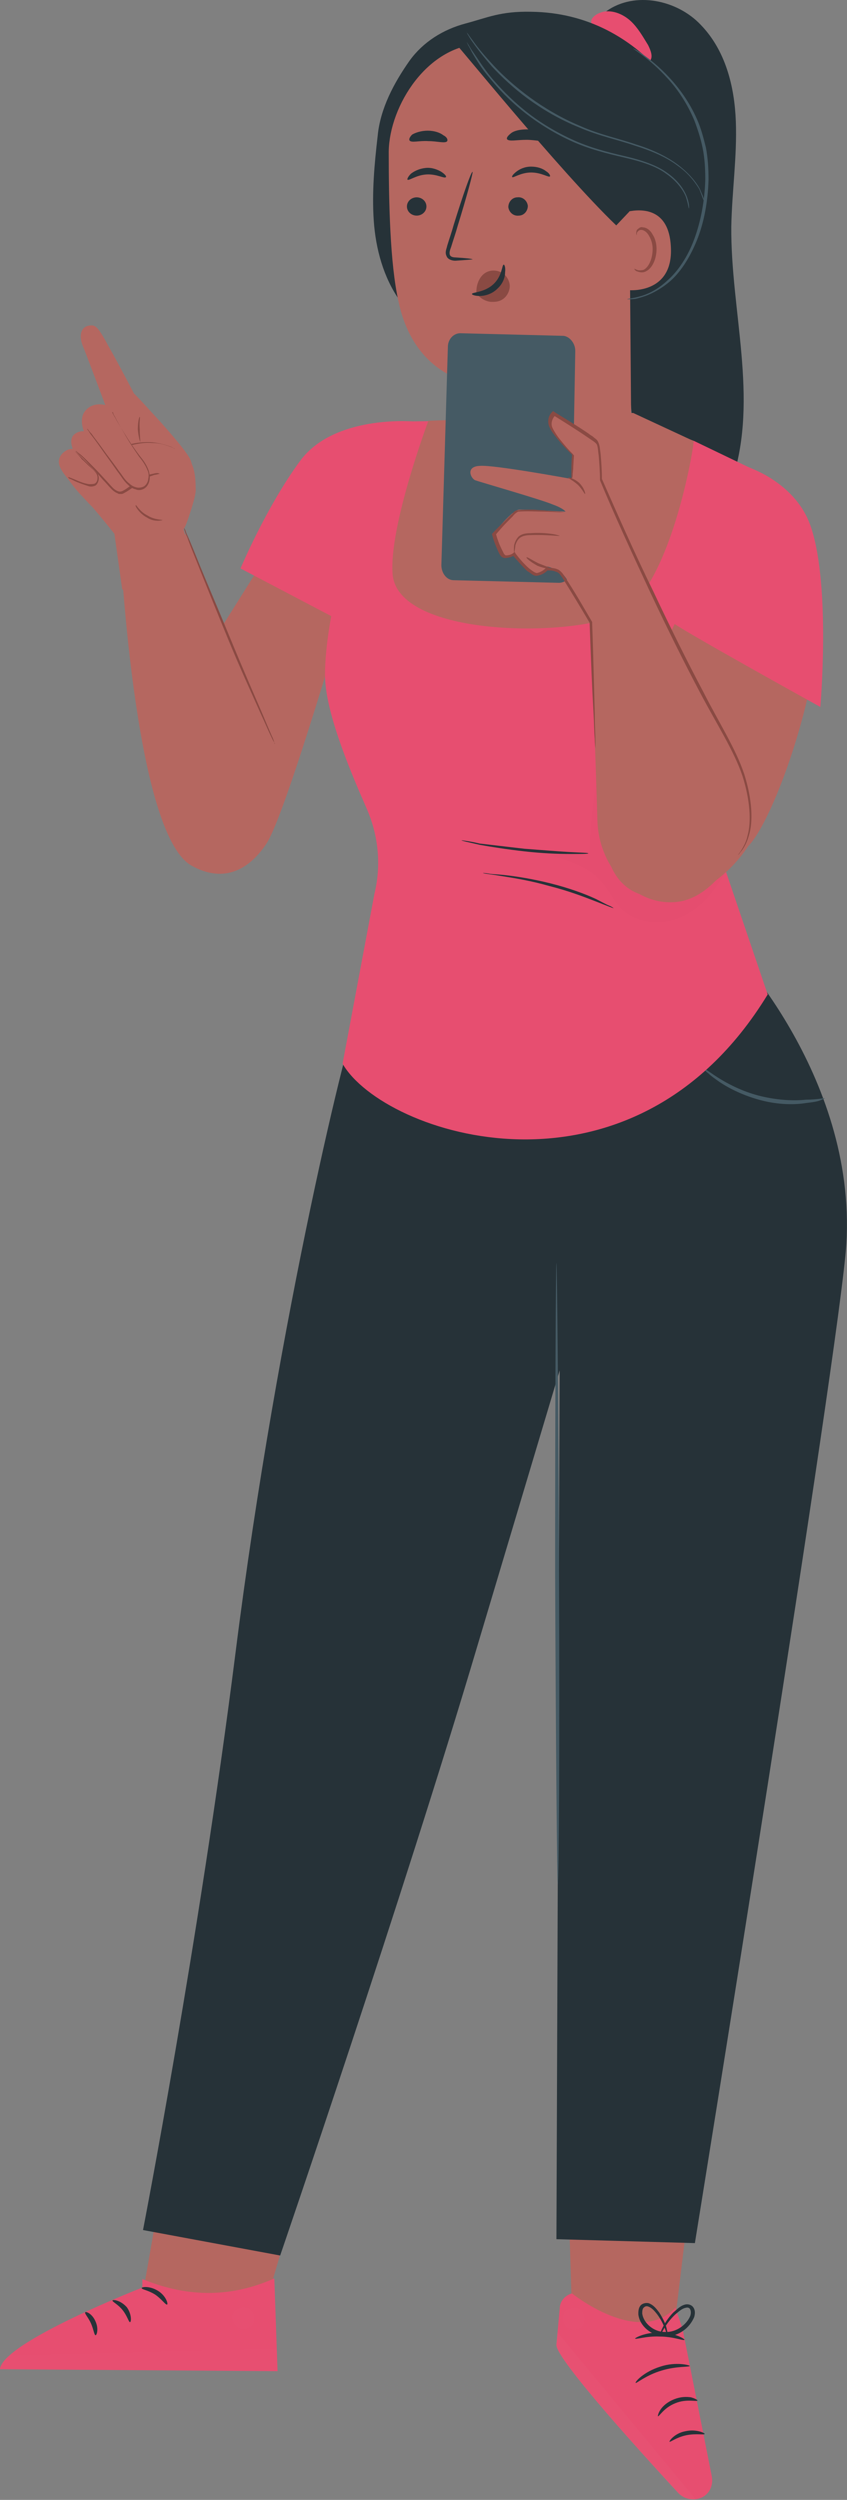
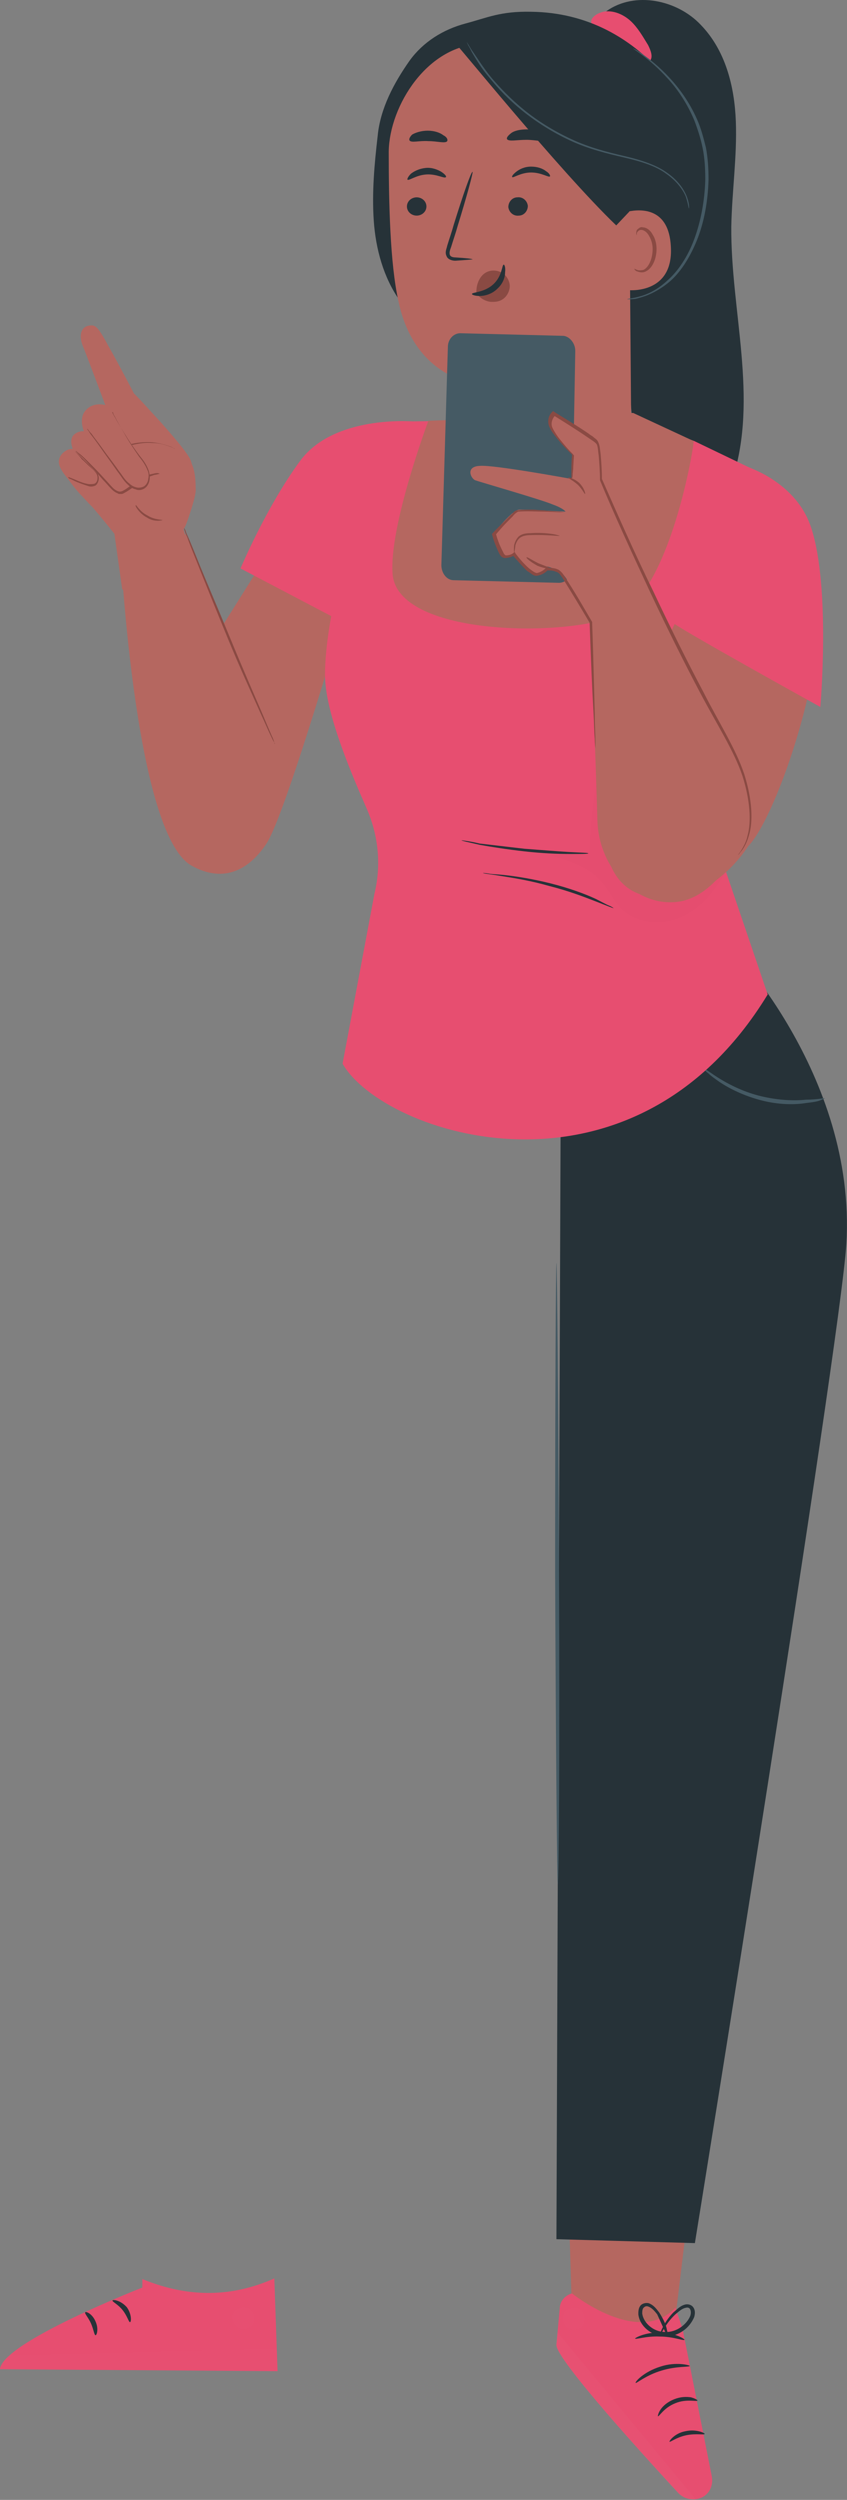
<svg xmlns="http://www.w3.org/2000/svg" width="216" height="637" viewBox="0 0 216 637" fill="none">
  <rect x="0" y="0" width="216" height="637" fill="#808080" stroke="none" />
  <g clip-path="url(#clip0_301_5618)">
    <path d="M186.493 57.773C186.659 48.782 187.985 39.958 187.653 30.968C187.322 21.977 185.001 12.82 178.702 6.327C172.734 -3.46047e-06 161.959 -2.331 154.665 2.83L153.173 10.489C155.991 44.953 158.809 79.25 161.793 113.714C162.124 118.21 162.622 122.871 164.611 126.867C166.6 130.863 170.745 134.193 175.22 134.026C181.188 133.693 185.001 127.7 186.824 122.039C193.455 101.394 186.327 79.25 186.493 57.773Z" fill="#263238" />
    <path d="M165.274 11.488C163.948 9.324 162.622 6.993 160.798 5.328C158.975 3.663 156.322 2.497 153.836 2.997C152.51 3.33 151.349 3.996 150.852 4.995C150.52 6.16 151.349 7.659 152.51 7.492L152.841 7.659C155.494 9.99 158.146 12.32 160.964 14.651C161.627 15.151 162.456 15.817 163.285 15.983C164.114 16.316 165.108 16.15 165.771 15.484C166.6 14.485 165.937 12.82 165.274 11.488Z" fill="#E74E70" />
    <path d="M170.247 20.312C161.296 9.49 149.526 3.163 135.435 2.997C127.644 2.83 124.329 4.495 118.693 5.994C113.056 7.492 107.917 10.655 104.436 15.484C100.458 21.145 96.977 27.638 96.313 34.63C95.484 41.79 94.822 48.949 95.319 56.274C95.816 63.434 97.805 70.759 101.95 76.587L120.184 79.75C130.297 80.083 140.409 80.416 150.189 78.085C159.97 75.754 169.584 70.426 174.723 61.935C182.017 49.781 179.033 31.134 170.247 20.312Z" fill="#263238" />
    <path d="M120.185 109.219C120.351 102.726 120.516 97.564 120.516 97.564C120.516 97.564 105.597 95.9 101.618 76.753C99.463 67.263 99.132 51.613 99.132 38.626C99.298 26.972 109.078 11.155 123.334 11.155L129.634 10.489L153.836 20.146C157.318 20.312 160.136 23.142 160.301 26.639L160.965 108.22L137.757 165.66L120.848 142.684L120.185 109.219Z" fill="#B56760" />
    <path d="M129.965 72.424C129.8 71.425 129.302 70.593 128.639 69.927C127.147 68.761 125.158 68.595 123.666 69.594C122.174 70.593 121.345 72.757 121.511 74.755C122.34 75.921 123.666 76.753 125.158 76.919C125.324 76.919 125.655 76.919 125.821 76.919C126.982 76.919 127.976 76.587 128.805 75.754C129.634 74.922 130.131 73.59 129.965 72.424Z" fill="#8A4A43" />
    <path d="M103.773 52.612C103.773 53.944 104.934 54.943 106.26 54.943C107.586 54.943 108.747 53.944 108.747 52.612C108.747 51.28 107.586 50.281 106.26 50.281C104.934 50.281 103.773 51.28 103.773 52.612Z" fill="#263238" />
    <path d="M103.94 45.785C104.271 46.118 106.095 44.62 108.747 44.453C111.399 44.287 113.389 45.619 113.72 45.12C113.886 44.953 113.554 44.453 112.56 43.788C111.731 43.288 110.239 42.622 108.581 42.789C106.923 42.955 105.597 43.621 104.768 44.287C103.94 45.12 103.774 45.785 103.94 45.785Z" fill="#263238" />
    <path d="M120.516 66.097C120.516 65.931 118.858 65.764 116.206 65.598C115.543 65.598 114.88 65.432 114.714 64.932C114.548 64.433 114.714 63.767 115.046 62.934C115.543 61.269 116.206 59.438 116.703 57.606C119.024 50.114 120.682 43.954 120.516 43.788C120.185 43.621 118.03 49.781 115.709 57.273C115.211 59.105 114.548 60.936 114.051 62.601C113.885 63.434 113.388 64.266 113.885 65.265C114.051 65.764 114.548 66.097 115.046 66.264C115.543 66.43 115.875 66.43 116.206 66.43C118.858 66.264 120.516 66.097 120.516 66.097Z" fill="#263238" />
    <path d="M120.517 97.564C120.517 97.564 133.447 97.731 145.88 89.24C145.88 89.24 139.746 103.059 120.517 102.226V97.564Z" fill="#8A4A43" />
    <path d="M128.473 67.429C127.976 67.429 128.142 70.26 125.821 72.424C123.5 74.589 120.351 74.422 120.351 74.922C120.351 75.088 121.014 75.421 122.34 75.421C123.666 75.421 125.49 74.922 126.816 73.59C128.308 72.258 128.805 70.593 128.805 69.427C128.971 68.095 128.639 67.429 128.473 67.429Z" fill="#263238" />
    <path d="M104.437 35.796C104.934 36.462 106.923 35.796 109.244 35.962C111.565 35.962 113.554 36.628 114.051 35.962C114.217 35.629 114.051 34.963 113.057 34.464C112.228 33.798 110.736 33.298 109.078 33.298C107.421 33.298 105.929 33.798 105.1 34.297C104.437 34.963 104.271 35.463 104.437 35.796Z" fill="#263238" />
    <path d="M134.607 52.445C134.607 53.777 133.612 54.943 132.286 54.943C130.96 55.109 129.8 54.11 129.634 52.778C129.634 51.446 130.628 50.281 131.955 50.281C133.281 50.114 134.441 51.113 134.607 52.445Z" fill="#263238" />
    <path d="M140.243 44.953C139.912 45.286 138.088 43.954 135.436 43.954C132.783 43.954 130.794 45.452 130.628 45.119C130.463 44.953 130.794 44.453 131.623 43.788C132.452 43.121 133.778 42.456 135.436 42.456C137.093 42.456 138.42 42.955 139.248 43.621C140.077 44.12 140.409 44.786 140.243 44.953Z" fill="#263238" />
    <path d="M139.248 35.629C138.751 36.295 136.596 35.629 134.275 35.629C131.789 35.629 129.799 36.129 129.302 35.463C129.136 35.13 129.468 34.63 130.297 33.965C131.126 33.298 132.618 32.965 134.441 32.965C136.099 32.965 137.591 33.465 138.42 34.131C139.248 34.63 139.414 35.296 139.248 35.629Z" fill="#263238" />
    <path d="M157.151 59.105C157.151 57.606 158.478 54.11 159.969 53.944C163.782 53.111 170.579 53.111 171.076 62.768C171.905 75.921 158.643 74.089 158.478 73.59C158.478 73.257 157.317 64.1 157.151 59.105Z" fill="#B56760" />
    <path d="M161.793 68.428C161.793 68.428 161.959 68.595 162.456 68.761C162.788 68.928 163.451 68.928 164.114 68.761C165.44 68.095 166.435 65.931 166.435 63.434C166.435 62.268 166.103 61.103 165.606 60.27C165.108 59.271 164.445 58.772 163.782 58.605C163.119 58.439 162.622 58.938 162.456 59.271C162.29 59.771 162.456 59.937 162.456 59.937C162.456 59.937 162.125 59.771 162.29 59.105C162.29 58.772 162.456 58.439 162.788 58.272C163.119 57.939 163.616 57.773 163.948 57.939C164.943 57.939 165.937 58.772 166.435 59.771C167.098 60.77 167.429 62.102 167.429 63.434C167.429 66.097 166.269 68.595 164.445 69.261C163.616 69.594 162.788 69.261 162.29 69.094C161.793 68.761 161.793 68.595 161.793 68.428Z" fill="#8A4A43" />
    <path d="M160.467 53.944L157.151 57.44C142.729 43.621 114.714 8.991 116.206 11.155C116.206 11.155 125.986 7.159 136.761 8.991C147.537 10.655 167.761 16.15 167.429 28.803C167.098 41.29 160.467 53.944 160.467 53.944Z" fill="#263238" />
-     <path d="M179.531 51.113C179.531 51.113 179.531 50.78 179.365 50.281C179.199 49.781 178.868 49.115 178.536 48.283C177.707 46.618 175.884 44.287 173.066 42.123C170.248 39.958 166.435 38.127 162.125 36.795C157.815 35.296 152.842 34.297 148.034 32.133C143.227 30.135 138.751 27.471 135.104 24.807C131.457 22.143 128.307 19.313 125.987 16.816C123.666 14.318 121.842 12.154 120.682 10.489C120.185 9.823 119.687 9.157 119.356 8.658C119.024 8.325 118.858 7.992 118.858 7.992C118.858 7.992 119.024 8.158 119.19 8.658C119.521 9.157 119.853 9.823 120.35 10.489C121.511 12.154 123.168 14.318 125.489 16.982C127.81 19.48 130.96 22.477 134.607 25.14C138.254 27.804 142.729 30.468 147.703 32.466C152.676 34.63 157.649 35.629 161.959 37.128C166.269 38.46 170.082 40.125 172.9 42.289C175.718 44.287 177.376 46.618 178.37 48.283C179.033 49.948 179.365 51.113 179.531 51.113Z" fill="#455A64" />
    <path d="M175.718 53.111C175.718 53.111 175.884 52.112 175.221 50.281C174.558 48.449 173.066 46.118 170.248 44.12C167.595 42.123 163.617 40.791 159.307 39.792C154.997 38.793 150.355 37.627 145.714 35.463C141.072 33.298 137.093 30.801 133.612 27.971C130.131 25.14 127.479 22.31 125.324 19.813C123.169 17.149 121.843 14.984 120.682 13.319C120.185 12.653 119.853 11.988 119.522 11.488C119.19 10.989 119.19 10.822 119.024 10.822C119.024 10.822 119.19 10.989 119.356 11.488C119.687 11.988 120.019 12.653 120.351 13.319C121.345 14.984 122.671 17.315 124.826 19.813C126.981 22.477 129.634 25.307 133.115 28.137C136.596 30.968 140.74 33.632 145.382 35.796C150.024 37.96 154.831 39.126 159.141 40.125C163.451 41.124 167.264 42.289 169.916 44.287C172.569 46.118 174.226 48.449 174.889 50.114C175.552 52.112 175.552 53.111 175.718 53.111Z" fill="#455A64" />
    <path d="M159.97 76.254C159.97 76.087 161.13 76.087 162.954 75.588C164.943 75.088 167.595 73.923 170.248 71.425C172.9 69.094 175.386 65.431 177.044 60.936C178.702 56.441 179.697 51.28 179.862 45.785C179.862 42.955 179.697 40.291 179.199 37.794C178.702 35.296 177.873 32.799 177.044 30.635C175.221 26.306 172.734 22.643 170.248 19.979C165.44 14.651 161.296 12.487 161.462 12.32C161.462 12.32 161.793 12.487 162.125 12.653C162.622 12.986 163.285 13.319 164.114 13.985C165.772 15.151 168.093 16.982 170.579 19.646C173.066 22.31 175.718 25.806 177.707 30.302C178.702 32.466 179.365 34.963 180.028 37.627C180.525 40.291 180.691 42.955 180.691 45.785C180.525 51.446 179.531 56.774 177.707 61.269C175.884 65.764 173.397 69.594 170.579 71.925C167.761 74.256 164.943 75.421 162.954 75.921C161.959 76.254 161.13 76.254 160.633 76.254C160.301 76.254 159.97 76.254 159.97 76.254Z" fill="#455A64" />
    <path d="M177.873 543.931L171.242 598.873L146.044 595.21L144.387 541.1L177.873 543.931Z" fill="#B56760" />
    <path d="M145.879 584.388C145.879 584.388 162.788 598.041 172.237 588.051L174.06 593.379L181.52 631.006C182.017 633.504 180.691 636.001 178.205 636.667C176.381 637.166 174.392 636.667 173.066 635.335C166.269 628.009 141.238 600.705 141.901 597.375L142.729 588.384C142.729 586.386 144.056 584.888 145.879 584.388Z" fill="#E74E70" />
    <g opacity="0.6">
      <g opacity="0.6">
        <g opacity="0.6">
          <g opacity="0.6">
            <g opacity="0.6">
              <g opacity="0.6">
                <g opacity="0.6">
                  <path opacity="0.6" d="M177.375 636.833L142.066 594.211L141.9 596.209C141.569 598.374 142.398 599.206 143.392 600.705C146.21 605.033 154.002 614.69 172.9 635.335C174.06 636.5 175.718 637.166 177.375 636.833Z" fill="white" />
                </g>
              </g>
            </g>
          </g>
        </g>
      </g>
    </g>
    <g opacity="0.6">
      <g opacity="0.6">
        <g opacity="0.6">
          <g opacity="0.6">
            <g opacity="0.6">
              <g opacity="0.6">
                <g opacity="0.6">
                  <g opacity="0.6">
                    <path opacity="0.6" d="M148.034 588.717C149.194 589.55 149.36 591.381 148.531 592.546C147.702 593.712 145.878 594.045 144.718 593.046C143.558 592.214 143.226 590.049 144.221 589.05C145.215 588.051 147.37 587.718 148.365 588.884" fill="white" />
                  </g>
                </g>
              </g>
            </g>
          </g>
        </g>
      </g>
    </g>
    <path d="M167.761 615.689C168.092 615.855 169.253 613.525 172.237 612.359C175.055 611.194 177.707 612.026 177.873 611.693C177.873 611.527 177.376 611.194 176.215 610.861C175.055 610.694 173.563 610.694 171.905 611.36C170.247 612.026 169.087 613.025 168.424 614.024C167.761 615.023 167.761 615.689 167.761 615.689Z" fill="#263238" />
    <path d="M170.745 622.182C170.911 622.349 172.568 621.017 175.055 620.517C177.542 620.018 179.697 620.517 179.697 620.184C179.862 620.018 177.542 618.852 174.723 619.518C172.071 620.018 170.579 622.016 170.745 622.182Z" fill="#263238" />
    <path d="M162.125 607.198C162.291 607.364 164.777 605.2 168.756 604.034C172.569 602.869 175.884 603.202 175.884 602.869C176.05 602.702 172.403 601.704 168.424 603.035C164.114 604.367 161.793 607.031 162.125 607.198Z" fill="#263238" />
    <path d="M161.959 595.876C162.125 596.209 164.777 595.21 168.258 595.377C171.739 595.377 174.392 596.542 174.558 596.209C174.723 596.043 172.071 594.378 168.424 594.378C164.611 594.211 161.959 595.71 161.959 595.876Z" fill="#263238" />
-     <path d="M170.247 595.543C170.247 595.543 170.413 594.877 170.081 593.712C169.915 592.546 169.252 591.048 168.092 589.217C167.429 588.384 166.766 587.385 165.439 586.886C164.776 586.719 163.782 586.886 163.284 587.552C162.787 588.218 162.787 589.05 162.787 589.716C163.119 592.713 166.103 595.21 169.584 595.377C173.065 595.377 175.883 593.212 177.043 590.382C177.209 589.716 177.375 588.884 176.878 588.051C176.38 587.219 175.386 587.052 174.723 587.219C173.396 587.552 172.568 588.551 171.739 589.217C170.247 590.715 169.418 592.213 168.921 593.212C168.423 594.211 168.258 594.877 168.423 594.877C168.589 595.044 169.418 592.38 172.236 589.716C173.065 589.05 173.894 588.218 174.888 588.051C175.386 587.885 175.883 588.051 176.049 588.551C176.215 588.884 176.215 589.549 176.049 590.049C175.22 592.213 172.568 594.378 169.584 594.211C166.6 594.211 164.113 591.88 163.782 589.55C163.782 589.05 163.782 588.384 164.113 588.051C164.445 587.718 164.776 587.552 165.274 587.718C166.268 588.051 166.931 588.884 167.594 589.716C169.915 592.879 170.081 595.543 170.247 595.543Z" fill="#263238" />
-     <path d="M67.469 587.219C68.132 586.386 73.27 568.072 73.27 568.072L40.779 559.581L36.138 586.053L67.469 587.219Z" fill="#B56760" />
+     <path d="M170.247 595.543C170.247 595.543 170.413 594.877 170.081 593.712C169.915 592.546 169.252 591.048 168.092 589.217C167.429 588.384 166.766 587.385 165.439 586.886C164.776 586.719 163.782 586.886 163.284 587.552C162.787 588.218 162.787 589.05 162.787 589.716C163.119 592.713 166.103 595.21 169.584 595.377C173.065 595.377 175.883 593.212 177.043 590.382C177.209 589.716 177.375 588.884 176.878 588.051C176.38 587.219 175.386 587.052 174.723 587.219C173.396 587.552 172.568 588.551 171.739 589.217C170.247 590.715 169.418 592.213 168.921 593.212C168.423 594.211 168.258 594.877 168.423 594.877C168.589 595.044 169.418 592.38 172.236 589.716C173.065 589.05 173.894 588.218 174.888 588.051C175.386 587.885 175.883 588.051 176.049 588.551C176.215 588.884 176.215 589.549 176.049 590.049C175.22 592.213 172.568 594.378 169.584 594.211C166.6 594.211 164.113 591.88 163.782 589.55C163.782 589.05 163.782 588.384 164.113 588.051C164.445 587.718 164.776 587.552 165.274 587.718C166.268 588.051 166.931 588.884 167.594 589.716Z" fill="#263238" />
    <path d="M36.304 580.726V582.89C36.304 582.89 0.497 596.875 0 603.701L70.784 604.201L69.956 580.559C59.512 585.221 48.405 585.72 36.304 580.726Z" fill="#E74E70" />
    <g opacity="0.6">
      <g opacity="0.6">
        <g opacity="0.6">
          <g opacity="0.6">
            <g opacity="0.6">
              <g opacity="0.6">
                <g opacity="0.6">
                  <g opacity="0.6">
                    <g opacity="0.6">
                      <g opacity="0.6">
                        <g opacity="0.6">
                          <g opacity="0.6">
                            <g opacity="0.6">
                              <path opacity="0.6" d="M62.828 588.051C64.154 588.384 65.148 590.049 64.817 591.381C64.485 592.713 62.993 593.712 61.501 593.379C60.175 593.046 59.015 591.215 59.346 589.883C59.844 588.551 61.667 587.552 62.993 588.218" fill="white" />
                            </g>
                          </g>
                        </g>
                      </g>
                    </g>
                  </g>
                </g>
              </g>
            </g>
          </g>
        </g>
      </g>
    </g>
    <g opacity="0.6">
      <g opacity="0.6">
        <g opacity="0.6">
          <g opacity="0.6">
            <g opacity="0.6">
              <g opacity="0.6">
                <g opacity="0.6">
                  <g opacity="0.6">
                    <g opacity="0.6">
                      <g opacity="0.6">
                        <g opacity="0.6">
                          <g opacity="0.6">
                            <path opacity="0.6" d="M70.784 604.201L70.619 598.54L2.818 600.205C2.818 600.205 -0.332 601.537 3.72026e-05 603.868L70.784 604.201Z" fill="white" />
                          </g>
                        </g>
                      </g>
                    </g>
                  </g>
                </g>
              </g>
            </g>
          </g>
        </g>
      </g>
    </g>
-     <path d="M36.138 583.056C36.138 583.389 37.796 583.556 39.619 584.721C41.277 585.887 42.271 587.385 42.603 587.219C42.934 587.219 42.437 585.054 40.282 583.722C38.127 582.39 35.972 582.723 36.138 583.056Z" fill="#263238" />
    <path d="M28.679 586.22C28.679 586.553 30.171 587.219 31.331 588.717C32.492 590.216 32.823 591.714 33.154 591.714C33.486 591.714 33.652 589.716 32.326 587.885C30.668 586.053 28.679 585.887 28.679 586.22Z" fill="#263238" />
    <path d="M24.368 595.044C24.7 595.044 25.197 593.379 24.368 591.548C23.539 589.55 21.881 588.884 21.716 589.217C21.55 589.55 22.544 590.549 23.208 592.047C23.871 593.546 24.036 595.044 24.368 595.044Z" fill="#263238" />
-     <path d="M91.174 258.896C89.682 259.895 70.95 334.65 60.009 421.559C50.726 494.815 36.47 568.239 36.47 568.239L71.448 574.732C71.448 574.732 102.612 483.827 121.842 419.061C138.253 364.119 149.526 326.492 149.526 326.492V258.729H91.174V258.896Z" fill="#263238" />
    <path d="M185.332 240.082C185.332 240.082 218.487 273.547 215.834 317.002C214.177 342.974 177.21 571.568 177.21 571.568L141.9 570.57L143.061 260.894L185.332 240.082Z" fill="#263238" />
    <path d="M141.9 321.83C142.066 321.83 142.397 357.293 142.563 400.914C142.729 444.535 142.563 479.998 142.231 479.998C142.066 479.998 141.734 444.701 141.568 400.914C141.568 357.293 141.734 321.83 141.9 321.83Z" fill="#455A64" />
    <path d="M210.363 279.874C210.363 279.874 210.032 280.04 209.203 280.373C208.374 280.706 207.214 280.873 205.722 281.039C202.738 281.539 198.594 281.539 194.118 280.373C189.642 279.208 185.995 277.376 183.509 275.711C182.348 274.879 181.354 274.213 180.69 273.547C180.027 273.048 179.696 272.715 179.862 272.548C180.027 272.382 181.354 273.547 183.84 275.045C186.327 276.544 189.974 278.375 194.284 279.374C198.594 280.373 202.572 280.54 205.556 280.207C208.54 280.207 210.363 279.707 210.363 279.874Z" fill="#455A64" />
    <path d="M30.502 136.524C30.502 136.524 33.983 212.444 48.903 220.602C56.362 224.765 62.993 222.434 67.966 214.942C72.939 207.45 89.185 151.342 89.185 151.342L65.811 145.015L57.025 159L47.411 136.191L30.502 136.524Z" fill="#B56760" />
    <path d="M70.122 189.635C70.122 189.635 70.122 189.468 69.956 189.135C69.79 188.636 69.625 188.136 69.293 187.47C68.63 185.972 67.801 183.974 66.807 181.643C64.652 176.648 61.668 169.822 58.518 162.164C55.368 154.505 52.385 147.679 50.395 142.684C49.401 140.187 48.572 138.189 47.909 136.69C47.577 136.024 47.411 135.525 47.246 135.025C47.08 134.692 46.914 134.526 46.914 134.526C46.914 134.526 46.914 134.692 47.08 135.192C47.246 135.691 47.411 136.191 47.743 136.857C48.24 138.355 49.069 140.353 50.064 142.851C52.053 147.845 54.871 154.838 58.021 162.497C61.17 170.155 64.32 176.981 66.475 181.81C67.635 184.307 68.464 186.305 69.127 187.637C69.459 188.303 69.625 188.802 69.956 189.135C69.956 189.468 70.122 189.635 70.122 189.635Z" fill="#8A4A43" />
    <path d="M15.914 115.546C17.241 114.214 18.567 114.38 18.567 114.38C18.567 114.38 17.572 112.216 18.733 110.884C19.893 109.718 21.385 109.885 21.385 109.885C21.385 109.885 20.059 106.722 21.716 104.724C23.706 102.226 26.855 103.225 26.855 103.225C26.855 103.225 21.551 89.073 21.219 88.407C20.059 85.744 20.39 82.913 23.374 82.913C24.535 82.913 25.363 83.912 27.684 88.241C30.171 92.57 34.149 100.228 34.149 100.228C34.149 100.228 35.641 101.727 37.299 103.558C37.299 103.558 38.957 105.39 41.112 107.721C43.764 110.717 47.079 114.547 48.24 116.545C48.571 117.044 48.737 117.544 48.903 118.21C49.732 120.041 49.898 122.372 49.898 124.37C50.063 125.702 49.234 128.199 48.903 129.365C47.742 133.027 47.245 134.359 46.748 134.859L49.069 141.852C49.069 141.852 41.775 155.337 31.165 150.176L29.176 136.024C29.176 136.024 26.689 132.861 23.706 129.365C22.214 127.866 21.053 126.534 20.556 126.035C20.556 126.035 19.396 124.869 17.572 122.372C15.914 120.208 13.759 117.877 15.914 115.546Z" fill="#B56760" />
    <path d="M19.23 115.046C19.23 115.046 20.059 115.712 21.219 116.711C21.882 117.377 22.545 118.043 23.374 118.709C23.706 119.042 24.203 119.542 24.534 120.041C24.866 120.541 25.198 121.206 25.198 121.872C25.198 122.538 24.866 123.371 24.369 123.704C23.706 124.037 23.043 124.037 22.545 123.87C22.048 123.704 21.55 123.537 21.053 123.371C20.556 123.204 20.224 123.038 19.727 122.871C18.898 122.538 18.401 122.205 17.904 122.039C17.406 121.872 17.406 121.539 17.406 121.539C17.406 121.539 18.401 121.872 19.893 122.538C20.722 122.871 21.55 123.204 22.711 123.371C23.208 123.371 23.871 123.371 24.203 123.204C24.7 122.871 24.866 122.372 24.866 121.706C24.866 121.04 24.534 120.541 24.203 120.208C23.871 119.708 23.374 119.375 23.043 119.042C22.214 118.376 21.55 117.544 20.887 117.044C19.893 115.712 19.064 115.046 19.23 115.046Z" fill="#8A4A43" />
-     <path d="M35.807 112.549C35.641 112.549 35.309 111.217 35.144 109.386C35.144 107.554 35.475 106.222 35.641 106.222C35.807 106.222 35.475 107.721 35.641 109.386C35.641 111.05 35.807 112.549 35.807 112.549Z" fill="#8A4A43" />
    <path d="M44.593 114.713C42.438 113.381 39.786 112.882 37.133 113.048C34.481 113.215 31.994 113.881 29.508 114.713C27.519 115.379 25.364 116.545 25.032 118.543C24.535 120.707 26.358 122.705 28.347 123.371C30.337 124.037 32.657 123.371 34.647 122.705C36.636 122.039 38.625 121.04 40.78 120.873" fill="#B56760" />
    <path d="M40.78 120.707C40.78 120.707 40.283 120.874 39.288 121.04C38.294 121.373 36.968 121.872 35.144 122.538C34.315 122.871 33.321 123.204 32.16 123.371C31.166 123.537 29.839 123.704 28.679 123.371C27.519 123.038 26.192 122.372 25.529 121.207C25.198 120.707 24.866 119.875 24.866 119.209C24.866 118.543 25.032 117.71 25.529 117.044C26.358 115.712 27.684 115.046 28.845 114.547C30.171 114.047 31.331 113.714 32.492 113.381C34.812 112.715 37.133 112.549 38.957 112.715C40.78 112.882 42.272 113.381 43.267 113.714C43.764 113.881 44.096 114.047 44.261 114.214C44.427 114.38 44.593 114.38 44.593 114.38C44.593 114.38 44.096 114.047 43.101 113.714C42.106 113.381 40.78 112.882 38.791 112.882C36.968 112.715 34.812 113.048 32.492 113.714C31.331 114.047 30.171 114.38 28.845 114.88C27.684 115.379 26.358 116.045 25.695 117.211C25.363 117.71 25.198 118.376 25.198 119.042C25.198 119.708 25.363 120.374 25.861 120.874C26.524 121.872 27.684 122.705 28.845 122.871C30.005 123.204 31.166 123.038 32.16 122.871C33.155 122.705 34.149 122.372 34.978 122.039C36.636 121.373 38.128 120.874 39.123 120.707C39.62 120.541 39.951 120.541 40.283 120.541C40.614 120.707 40.78 120.707 40.78 120.707Z" fill="#8A4A43" />
    <path d="M19.395 115.213C22.214 117.877 25.032 120.873 27.684 123.704C28.513 124.536 29.176 125.369 30.336 125.702C31.165 126.035 32.823 124.703 33.652 124.203L24.7 112.715" fill="#B56760" />
    <path d="M24.369 112.715C24.369 112.715 24.7 113.048 25.198 113.548C25.695 114.214 26.358 115.046 27.187 115.879C28.845 117.877 31.166 120.707 33.652 124.037L33.818 124.203L33.652 124.37C33.155 124.703 32.492 125.202 31.829 125.535C31.497 125.702 31.331 125.868 31 125.868C30.834 125.868 30.668 125.868 30.502 125.868C30.337 125.868 30.171 125.868 30.005 125.702C29.508 125.535 29.011 125.202 28.513 124.703C27.684 123.87 27.021 123.038 26.358 122.372C25.032 120.873 23.872 119.542 22.711 118.376C21.717 117.211 20.888 116.378 20.225 115.879C19.561 115.213 19.23 114.88 19.396 114.88C19.396 114.88 19.727 115.213 20.39 115.712C21.053 116.212 21.882 117.044 23.043 118.21C24.037 119.209 25.363 120.54 26.69 122.039C27.353 122.705 28.016 123.537 28.845 124.37C29.176 124.703 29.674 125.036 30.171 125.202C30.668 125.369 31.166 125.202 31.663 124.869C32.326 124.536 32.823 124.037 33.486 123.704V124.037C31 120.707 28.679 117.877 27.187 115.879C26.358 114.88 25.861 114.047 25.363 113.381C24.7 113.048 24.369 112.715 24.369 112.715Z" fill="#8A4A43" />
    <path d="M21.882 109.219C24.866 113.381 27.85 117.377 30.999 121.539C31.662 122.372 32.325 123.371 33.154 123.87C33.983 124.536 35.309 124.703 36.304 124.37C37.63 123.704 38.293 122.039 37.962 120.54C37.63 119.042 36.801 117.877 35.807 116.545C33.154 112.715 30.668 108.886 28.513 104.724" fill="#B56760" />
    <path d="M28.512 104.89C28.512 104.89 28.678 105.057 28.678 105.223C28.844 105.556 29.009 105.889 29.341 106.389C29.838 107.388 30.667 108.72 31.828 110.551C32.822 112.216 34.148 114.214 35.806 116.378C36.635 117.377 37.464 118.543 37.961 120.041C38.127 120.707 38.293 121.539 38.127 122.372C37.961 123.204 37.63 123.87 36.967 124.37C36.303 124.869 35.309 125.036 34.646 124.703C33.817 124.536 33.154 124.037 32.657 123.537C31.496 122.538 30.833 121.206 30.004 120.207C28.512 118.043 27.02 116.045 25.86 114.38C24.7 112.715 23.705 111.383 23.042 110.551C22.71 110.051 22.544 109.718 22.379 109.552C22.213 109.385 22.213 109.219 22.213 109.219C22.213 109.219 22.379 109.385 22.544 109.552C22.71 109.885 23.042 110.218 23.373 110.551C24.036 111.55 25.031 112.715 26.191 114.38C27.352 116.045 28.844 117.877 30.336 120.041C31.165 121.04 31.828 122.372 32.988 123.204C33.485 123.704 34.148 124.037 34.812 124.203C35.475 124.37 36.303 124.203 36.801 123.87C37.298 123.537 37.795 122.705 37.795 122.039C37.961 121.373 37.961 120.54 37.63 119.875C37.132 118.543 36.303 117.377 35.475 116.378C33.983 114.214 32.657 112.216 31.662 110.384C30.667 108.72 29.838 107.221 29.341 106.222C29.009 105.723 28.844 105.39 28.844 105.057C28.512 105.057 28.512 104.89 28.512 104.89Z" fill="#8A4A43" />
    <path d="M41.443 132.528C41.443 132.528 40.946 132.694 40.282 132.694C39.453 132.694 38.459 132.528 37.464 131.862C36.47 131.362 35.641 130.53 35.144 129.864C34.646 129.198 34.48 128.865 34.646 128.699C34.812 128.699 35.641 130.364 37.63 131.362C39.453 132.528 41.443 132.361 41.443 132.528Z" fill="#8A4A43" />
    <path d="M82.886 171.987C82.886 157.169 89.682 135.858 89.682 135.858L103.441 107.388L161.627 106.722L177.044 112.382L192.626 119.875L184.504 220.269L195.776 253.401C161.13 310.175 97.805 289.197 87.362 271.05L95.484 227.762C97.308 220.269 96.479 212.611 93.329 205.618C89.019 195.795 82.886 181.144 82.886 171.987Z" fill="#E74E70" />
    <path d="M109.244 107.221L161.462 105.223L176.879 112.382C177.21 112.549 170.911 151.675 156.986 157.002C142.73 162.497 101.453 161.831 100.126 146.347C99.132 134.193 109.244 107.221 109.244 107.221Z" fill="#B56760" />
    <path d="M117.697 214.109C117.697 214.276 119.521 214.609 122.339 215.275C125.157 215.774 129.301 216.44 133.777 216.94C138.253 217.439 142.231 217.606 145.215 217.606C148.199 217.606 150.023 217.606 150.023 217.439C150.023 217.273 148.199 217.273 145.215 217.106C142.231 216.94 138.253 216.607 133.777 216.274C129.301 215.774 125.323 215.275 122.339 214.942C119.521 214.276 117.697 214.109 117.697 214.109Z" fill="#263238" />
    <path d="M123.168 222.434C123.168 222.6 125.157 222.767 128.141 223.266C131.291 223.766 135.435 224.432 140.077 225.764C144.718 226.929 148.697 228.428 151.681 229.593C154.665 230.758 156.322 231.424 156.488 231.424C156.488 231.424 156.156 231.091 155.328 230.758C154.499 230.425 153.338 229.76 152.012 229.094C149.194 227.762 145.05 226.263 140.408 225.098C135.767 223.932 131.457 223.266 128.307 222.933C126.815 222.767 125.489 222.767 124.66 222.6C123.665 222.434 123.168 222.434 123.168 222.434Z" fill="#263238" />
    <g opacity="0.3">
      <g opacity="0.3">
        <g opacity="0.3">
          <path opacity="0.3" d="M150.354 217.273C150.686 201.123 154.001 184.141 164.445 171.987C162.621 180.811 163.782 189.968 167.429 198.126C171.076 206.284 177.375 213.11 185.166 217.606V221.934C182.514 226.763 178.867 231.425 173.894 233.589C168.921 235.92 162.456 235.42 158.477 231.591C156.322 229.427 155.162 226.596 153.172 224.432C149.857 220.769 144.884 219.271 140.242 217.939C143.723 217.772 147.039 217.439 150.354 217.273Z" fill="black" />
        </g>
      </g>
    </g>
    <path d="M105.1 107.388C105.1 107.388 85.207 105.723 76.587 117.377C67.967 129.032 61.336 144.848 61.336 144.848L87.031 158.334L105.1 107.388Z" fill="#E74E70" />
    <path d="M190.305 119.375C190.305 119.375 203.733 120.208 208.374 143.017C213.016 165.66 198.096 208.282 190.802 215.608C190.802 215.608 180.193 232.923 163.947 228.095C147.702 223.433 155.825 193.631 155.825 193.631L186.161 128.865L190.305 119.375Z" fill="#B56760" />
    <path d="M146.707 89.406L145.713 145.015C145.713 147.013 144.221 148.511 142.563 148.511L115.708 147.845C113.885 147.845 112.559 146.014 112.559 144.016L114.216 88.407C114.216 86.41 115.708 84.911 117.366 84.911L143.724 85.577C145.216 85.744 146.707 87.409 146.707 89.406Z" fill="#455A64" />
    <path d="M178.204 174.151C178.204 174.151 191.963 199.125 191.632 205.951C191.3 212.944 183.509 228.261 173.065 229.76C162.622 231.258 152.676 221.601 152.344 208.948C152.012 196.295 150.521 156.336 150.521 156.336L161.296 140.52L178.204 174.151Z" fill="#B56760" />
    <path d="M141.237 105.057C141.237 105.057 149.029 109.885 151.35 111.217C153.67 112.549 153.339 121.872 153.339 121.872L166.6 152.674L150.686 158.334C150.686 158.334 145.05 147.512 143.393 146.18C141.735 144.848 139.58 144.349 139.58 144.349C139.58 144.349 138.751 147.346 136.264 146.014C133.778 144.682 131.125 141.352 131.125 141.352C131.125 141.352 128.97 142.684 128.142 141.019C127.313 139.354 125.987 135.858 125.987 135.858C125.987 135.858 130.628 129.864 132.452 129.864C134.275 129.864 144.221 130.364 144.221 130.364C144.221 130.364 143.724 129.531 140.906 128.532C138.254 127.367 122.008 122.705 121.179 122.372C120.019 121.872 118.693 118.876 122.34 118.709C125.821 118.376 145.713 122.039 145.713 122.039C145.713 122.039 146.874 116.878 146.045 115.712C145.216 114.547 138.088 109.885 141.237 105.057Z" fill="#B56760" />
    <path d="M131.125 141.019C131.125 141.019 130.96 140.187 131.125 138.855C131.291 138.189 131.623 137.356 132.286 136.69C133.115 136.024 134.109 135.858 135.27 135.858C137.425 135.691 139.248 135.858 140.574 136.024C141.901 136.191 142.729 136.524 142.729 136.524C142.729 136.69 139.414 136.191 135.27 136.357C134.275 136.357 133.28 136.524 132.617 137.023C131.954 137.523 131.623 138.355 131.457 138.855C131.291 140.187 131.125 141.019 131.125 141.019Z" fill="#8A4A43" />
    <path d="M134.275 142.018C134.441 141.852 135.602 142.684 137.259 143.516C138.917 144.182 140.409 144.682 140.409 144.848C140.409 145.015 138.751 144.848 137.094 144.182C135.27 143.183 134.11 142.185 134.275 142.018Z" fill="#8A4A43" />
    <path d="M144.885 121.706C144.885 121.539 146.377 121.872 147.703 123.038C149.029 124.37 149.361 125.868 149.195 125.868C149.029 125.868 148.532 124.703 147.371 123.537C146.045 122.372 144.885 121.872 144.885 121.706Z" fill="#8A4A43" />
    <path d="M145.713 121.872C145.713 121.872 145.713 121.706 145.713 121.539C145.713 121.206 145.713 120.874 145.713 120.374C145.713 119.209 145.713 117.71 145.879 115.712V115.879C144.718 114.713 143.392 113.381 142.066 111.716C141.403 110.884 140.574 109.885 140.077 108.72C139.58 107.554 139.745 105.889 140.906 104.89L141.071 104.724L141.237 104.89C143.89 106.555 147.039 108.387 150.189 110.551C150.52 110.884 151.018 111.05 151.349 111.383C151.681 111.716 152.178 111.883 152.51 112.549C153.007 113.548 153.007 114.547 153.173 115.712C153.339 117.71 153.504 119.875 153.504 122.205V122.039C157.317 130.697 161.627 140.52 166.6 150.676C170.91 159.833 175.22 168.49 179.365 176.315C183.343 184.141 187.653 190.8 189.808 197.294C191.797 203.62 192.129 209.281 190.969 212.944C190.471 214.775 189.642 216.107 189.145 216.773C188.814 217.106 188.648 217.439 188.482 217.606C188.316 217.772 188.151 217.939 188.151 217.939C188.151 217.939 188.482 217.439 188.979 216.773C189.477 215.941 190.306 214.609 190.637 212.944C191.632 209.447 191.3 203.787 189.311 197.627C187.156 191.3 182.846 184.64 178.702 176.815C174.557 168.99 170.247 160.332 165.937 151.175C161.13 140.853 156.654 131.196 153.007 122.372C153.007 120.208 152.841 118.043 152.675 116.045C152.51 115.046 152.51 113.881 152.178 113.215C151.681 112.549 150.686 112.049 150.023 111.55C146.873 109.386 143.89 107.554 141.237 105.889H141.569C140.74 106.722 140.408 108.054 140.906 109.053C141.403 110.052 142.066 111.05 142.729 111.883C144.055 113.548 145.382 115.046 146.376 116.045C146.21 118.043 146.21 119.542 146.045 120.707C146.045 121.206 146.045 121.539 145.879 121.872C145.879 121.706 145.713 121.872 145.713 121.872Z" fill="#8A4A43" />
    <path d="M151.846 190.634C151.846 190.634 151.68 189.801 151.68 188.303C151.514 186.638 151.514 184.307 151.349 181.643C151.017 175.816 150.686 167.824 150.354 158.501V158.667C148.199 155.004 145.878 151.175 143.392 147.179C142.894 146.513 142.563 145.847 141.734 145.681C141.071 145.348 140.242 145.348 139.413 145.348L139.745 145.181C139.082 146.014 138.087 146.513 137.092 146.68C136.429 146.846 135.932 146.513 135.435 146.18C135.103 145.847 134.606 145.681 134.274 145.348C132.948 144.016 131.788 142.684 130.627 141.352L131.125 141.519C130.296 142.018 129.467 142.185 128.638 142.185C127.809 142.018 127.643 141.519 127.478 141.352C127.312 141.019 127.146 140.686 126.98 140.353C126.317 138.855 125.82 137.523 125.488 136.191V136.024L125.654 135.858C126.649 134.692 127.809 133.693 128.804 132.694C129.301 132.195 129.798 131.695 130.296 131.196C130.627 131.03 130.793 130.697 130.959 130.53C131.125 130.364 131.456 130.031 131.953 130.031C133.28 129.864 134.44 129.864 135.6 129.864C136.761 129.864 137.755 130.031 138.584 130.031C140.408 130.197 141.734 130.364 142.728 130.364C143.723 130.53 144.22 130.53 144.22 130.53C144.22 130.53 143.723 130.53 142.728 130.53C141.734 130.53 140.242 130.364 138.584 130.364C136.761 130.364 134.606 130.197 132.119 130.364C131.788 130.53 131.125 131.03 130.793 131.529C130.296 132.028 129.798 132.528 129.301 133.027C128.306 134.026 127.312 135.192 126.317 136.357L126.483 136.024C126.814 137.356 127.312 138.688 127.975 140.02C128.141 140.353 128.306 140.686 128.472 141.019C128.638 141.352 128.969 141.519 128.969 141.519C129.633 141.519 130.461 141.352 130.959 140.853L131.29 140.686L131.456 141.019C132.451 142.351 133.611 143.683 134.937 144.848C135.6 145.348 136.429 146.014 136.927 146.014C137.755 145.847 138.584 145.348 139.082 144.848L139.247 144.682H139.413C140.242 144.682 141.237 144.682 142.065 145.015C142.563 145.181 142.894 145.514 143.226 145.847C143.557 146.18 143.723 146.513 144.055 147.013C146.707 151.009 148.862 154.838 151.017 158.501V158.667V158.834C151.349 168.157 151.514 176.149 151.68 181.976C151.68 184.807 151.846 186.971 151.846 188.636C151.846 189.801 151.846 190.634 151.846 190.634Z" fill="#8A4A43" />
    <path d="M188.316 118.21C188.316 118.21 202.738 121.706 206.883 134.526C211.856 149.677 209.203 180.145 209.203 180.145C209.203 180.145 171.573 159.333 171.407 158.501C171.242 157.502 188.316 118.21 188.316 118.21Z" fill="#E74E70" />
  </g>
  <defs>
    <clipPath id="clip0_301_5618">
      <rect width="216" height="637" fill="white" />
    </clipPath>
  </defs>
</svg>